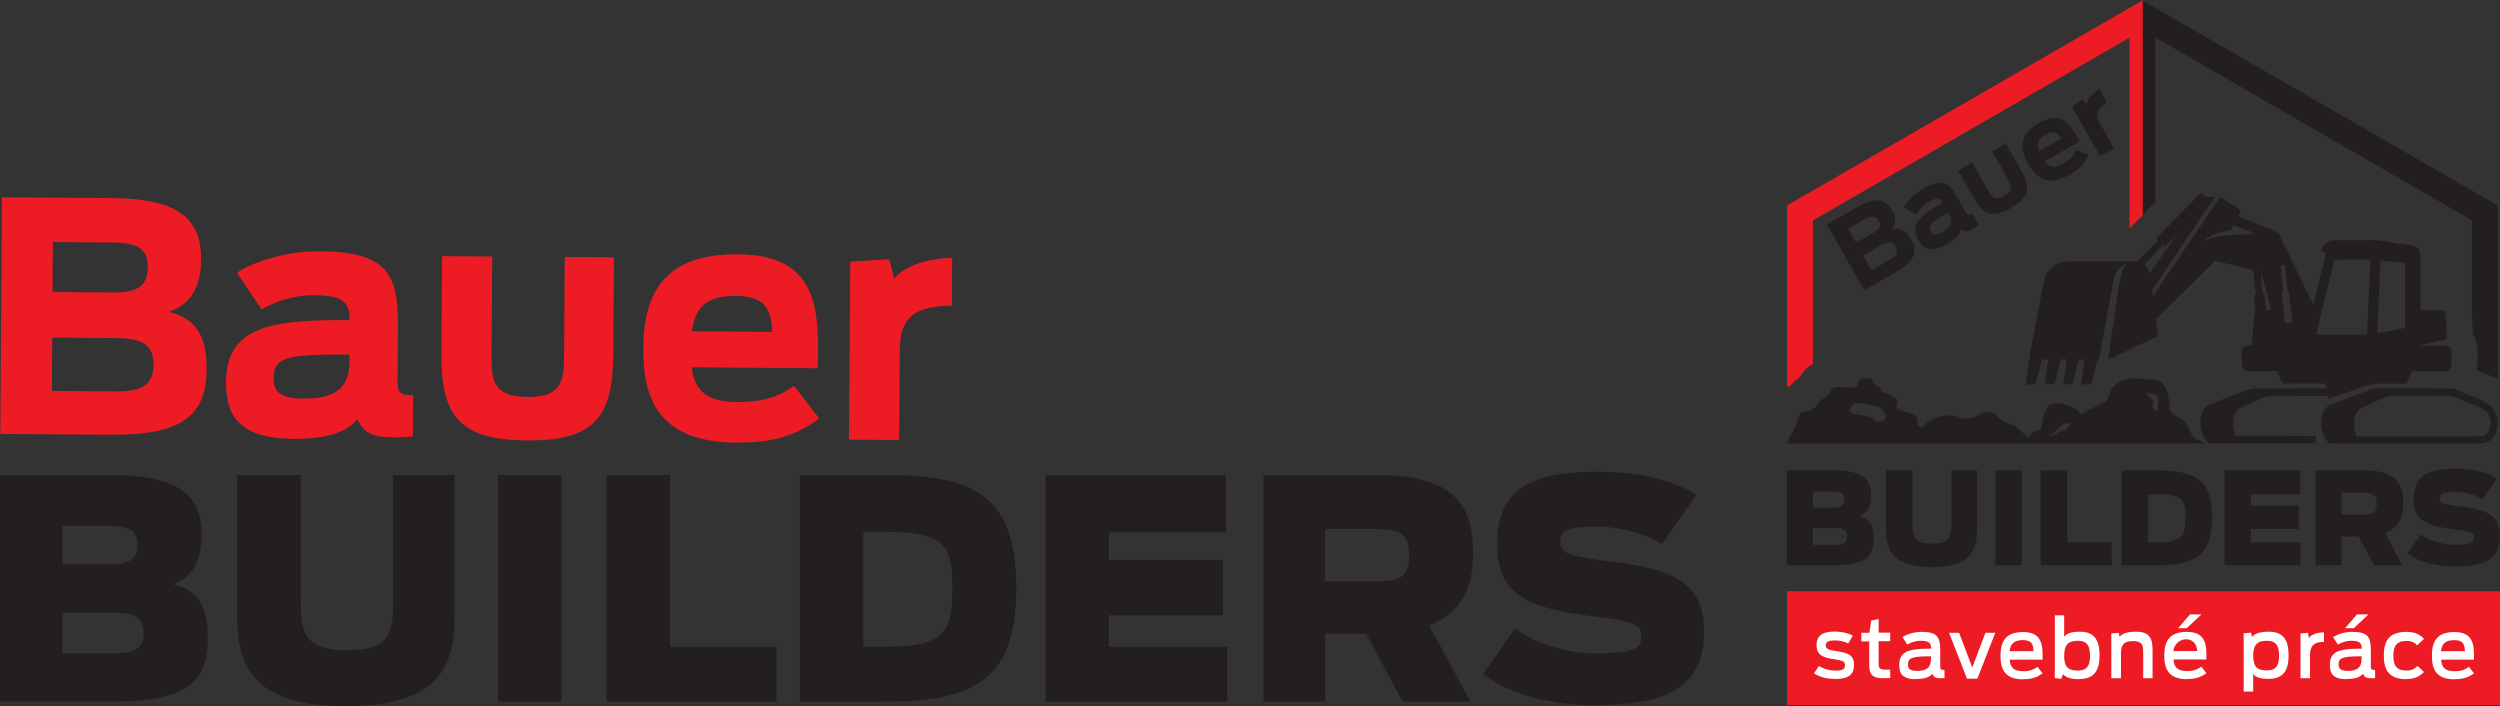
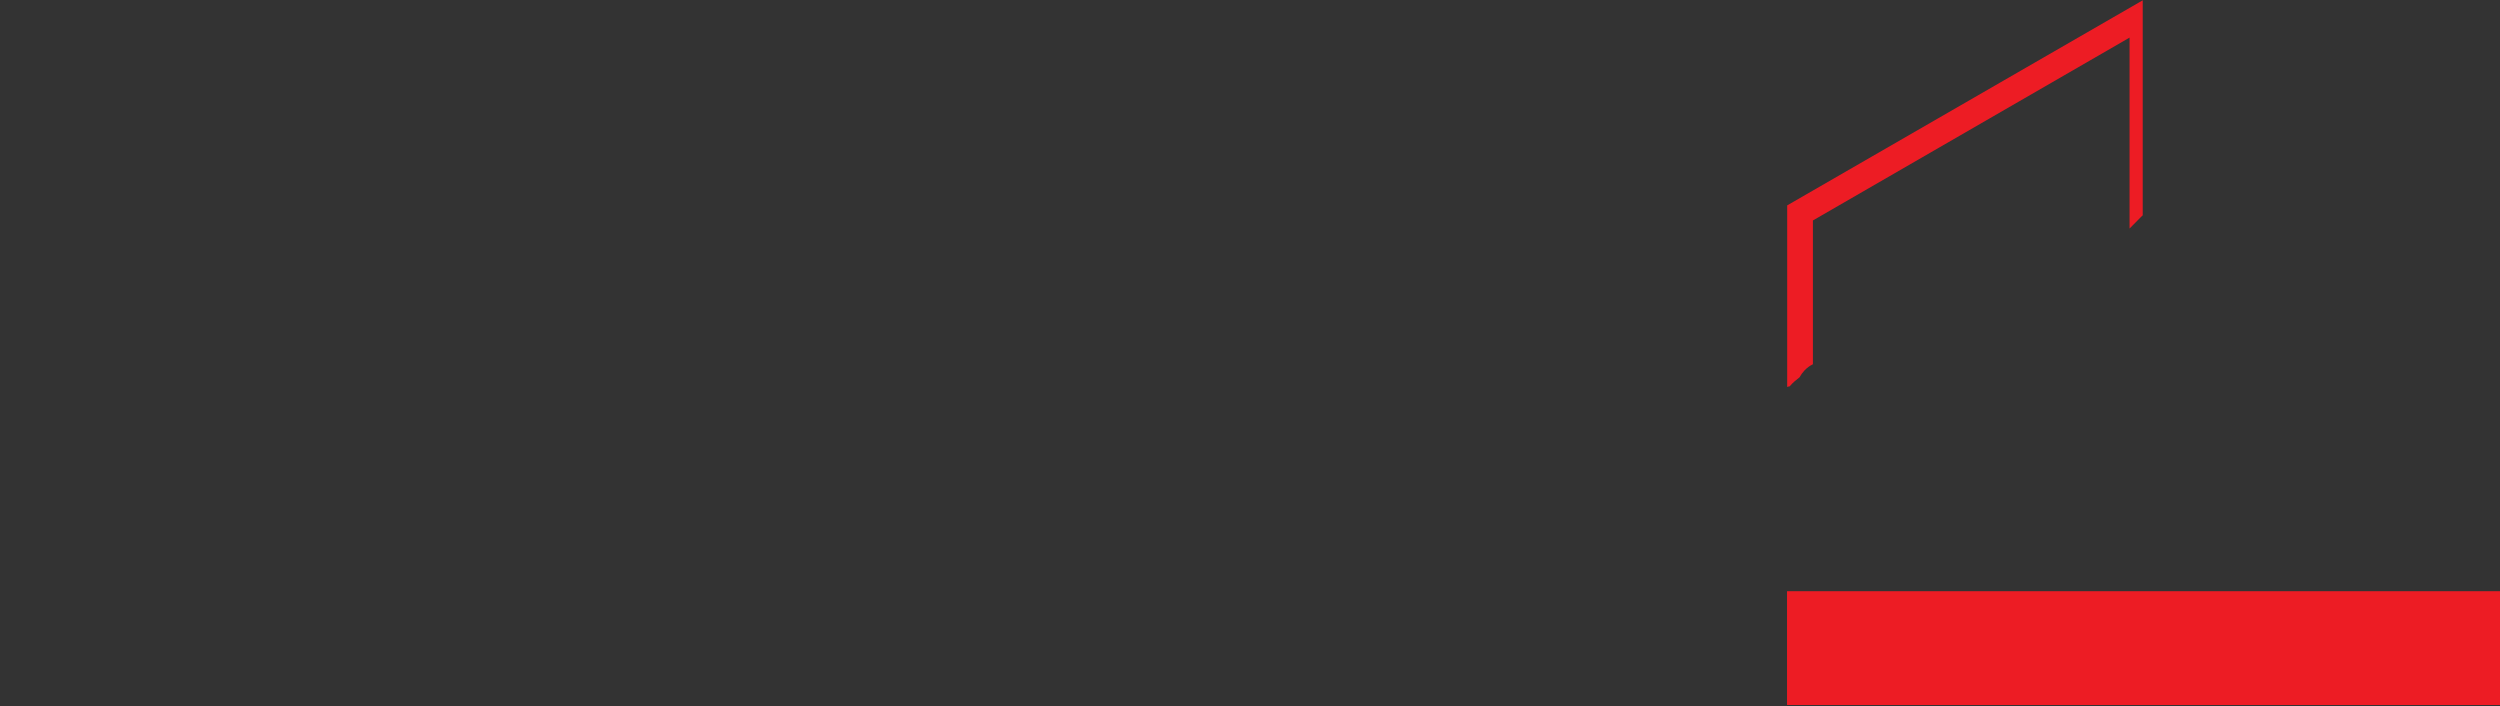
<svg xmlns="http://www.w3.org/2000/svg" id="svg16" viewBox="0 0 15750.999 4450" style="clip-rule:evenodd;fill-rule:evenodd;image-rendering:optimizeQuality;shape-rendering:geometricPrecision;text-rendering:geometricPrecision" version="1.1" height="44.5mm" width="157.51mm" xml:space="preserve">
  <rect x="0" y="0" width="15750.999" height="4450" fill="#333333" stroke="none" />image/svg+xml<defs id="defs4">
    <style id="style2" type="text/css">
    .fil0 {fill:#231F20}
    .fil1 {fill:#ED1C24}
    .fil2 {fill:white}
   </style>
  </defs>
  <g transform="translate(-2624,-12624)" id="Layer_x0020_1">
    <g id="_696874496">
-       <path style="fill:#231f20" d="m 15855,13608 88,-50 -89,-157 c -28,-50 -29,-88 45,-131 l -48,-84 c -48,30 -78,68 -80,95 l -29,-30 -65,44 177,311 z m -342,-137 c 54,-31 76,-9 99,26 l -140,80 c -17,-41 -13,-75 41,-106 z m 149,255 c 63,-36 96,-71 119,-125 l -77,-32 c -14,31 -34,58 -83,86 -56,32 -88,20 -114,-15 l 220,-125 c -57,-107 -114,-197 -254,-118 -135,77 -121,170 -71,258 51,90 122,149 259,71 z m -368,208 c 121,-69 124,-130 63,-238 l -96,-168 -86,49 97,170 c 25,44 42,76 -20,111 -63,36 -81,5 -106,-39 l -97,-170 -88,50 96,169 c 62,108 117,135 238,67 z m -431,152 c -40,23 -59,19 -73,-4 -19,-34 -11,-51 101,-114 l 7,-4 7,12 c 26,46 13,80 -42,111 z m 23,80 c 60,-34 87,-67 91,-98 26,18 45,16 78,-3 20,-11 30,-18 36,-23 l -41,-72 c -26,15 -30,12 -44,-14 l -55,-96 c -51,-89 -95,-112 -209,-48 -67,38 -109,93 -123,121 l 80,40 c 12,-23 39,-56 77,-78 55,-31 70,-21 87,7 l -13,7 c -140,80 -191,137 -140,226 31,55 77,86 175,30 z m -568,-13 -50,-88 106,-60 c 46,-26 69,-21 85,8 17,29 13,52 -35,80 z m 98,173 -53,-93 112,-64 c 48,-27 73,-25 92,9 19,34 8,58 -39,84 z m -47,127 191,-109 c 111,-63 156,-120 105,-210 -33,-59 -69,-80 -124,-64 30,-35 31,-75 3,-123 -43,-76 -108,-80 -218,-18 l -192,109 235,414 z m 1753,-1826 1120,646 1120,646 v 1095 c -17,-9 -35,-17 -54,-25 -27,-11 -54,-22 -80,-34 3,-18 5,-36 5,-55 0,-63 5,-116 -30,-170 0,-31 -1,-66 -5,-100 v -618 l -1995,-1152 v 1038 l -82,82 v -1356 0 z m -81,1438 z m 2055,2129 c 218,0 279,-73 279,-195 0,-138 -98,-164 -247,-184 -89,-11 -132,-16 -132,-50 0,-29 10,-42 98,-42 62,0 136,23 171,46 l 90,-130 c -45,-29 -123,-61 -260,-61 -181,0 -265,48 -265,191 0,135 81,169 256,190 85,10 124,18 124,48 0,33 -5,49 -119,49 -80,0 -156,-24 -215,-65 l -84,120 c 65,50 171,83 304,83 z m -720,-327 v -138 h 134 c 67,0 88,13 88,70 0,55 -23,68 -87,68 z m 205,318 h 179 l -109,-201 c 97,-38 115,-117 115,-191 0,-112 -36,-206 -250,-206 h -303 v 597 h 163 v -179 h 108 l 97,179 z m -942,0 h 479 v -144 h -312 v -84 h 301 v -146 h -301 v -73 h 309 v -151 h -476 v 597 z m -481,-145 v -302 h 59 c 161,0 176,38 176,148 0,111 -18,154 -168,154 z m -167,145 h 224 c 241,0 346,-62 346,-299 0,-241 -105,-298 -346,-298 h -224 z m -510,0 h 448 v -144 h -281 v -453 h -167 z m -286,0 h 167 v -597 h -167 z m -401,12 c 273,0 286,-135 286,-247 v -363 h -162 v 340 c 0,85 -18,122 -122,122 -106,0 -122,-40 -122,-122 v -340 h -168 v 363 c 0,112 15,247 287,247 z m -748,-374 v -102 h 128 c 56,0 70,19 70,51 0,31 -14,51 -70,51 z m 0,234 v -106 h 144 c 52,0 71,17 71,53 0,36 -19,53 -71,53 z m -164,128 h 286 c 172,0 261,-30 261,-164 0,-85 -21,-129 -91,-146 51,-19 75,-60 75,-129 0,-117 -73,-159 -245,-159 h -286 v 597 z m 1666,-818 -14,3 c 50,-19 70,-88 126,-81 0,0 11,21 -13,31 -10,5 10,14 -46,24 -11,2 -24,23 -53,23 z m 606,-270 c -11,39 60,35 31,91 -2,3 35,56 34,0 -1,-22 24,-85 -37,-83 -7,0 -26,-11 -27,-8 z m -1848,69 c -100,92 84,53 128,104 30,34 123,-12 32,-81 -10,-8 -149,-34 -160,-23 z m 431,155 c -1,3 -3,6 -6,8 2,-3 4,-6 6,-8 z m 665,63 c 18,-21 22,-41 67,-48 43,-7 -7,-212 161,-164 189,53 -6,109 242,-8 74,-35 6,-127 180,-156 34,-6 83,11 138,9 113,-4 101,189 104,192 82,91 68,-1 142,159 10,22 62,39 90,50 h -1086 -5 -74 -1480 c 26,-56 66,-121 69,-143 13,-102 71,-17 131,-112 9,-15 79,-63 79,-70 -3,-66 129,-2 171,-37 -20,-59 87,-52 89,-41 11,58 40,16 61,77 194,67 15,92 137,123 158,41 34,77 120,107 34,-79 185,-92 222,-72 106,53 155,-80 237,-12 137,114 63,1 205,146 z m 1897,34 h 910 c 51,0 99,7 132,-53 23,-42 27,-100 4,-145 -22,-43 -53,-60 -103,-81 -42,-17 -84,-36 -126,-53 -38,-16 -30,-15 -75,-15 -91,0 -406,-4 -460,0 l -265,98 c -84,31 -77,151 -48,208 9,17 16,26 30,40 v 0 z m 170,-46 c -24,-76 -21,-158 48,-185 69,-27 130,-70 189,-69 h 29 144 28 148 l 37,9 c 29,10 62,25 92,38 25,10 69,27 90,40 56,36 60,143 -7,167 l -83,1 c -356,0 -695,0 -714,0 z m -1259,-1249 c 5,12 3,4 9,17 l -128,130 -436,1 c -83,0 -141,55 -156,135 l -84,444 -29,198 64,-3 39,-155 40,-1 -22,158 63,-3 38,-156 h 38 l -22,159 57,-3 39,-155 h 37 l -22,158 66,-3 36,-151 13,-7 90,-494 c 5,-28 16,-51 29,-69 9,-12 36,-34 56,-38 -43,29 -64,224 -72,287 -15,105 -34,213 -46,319 l 313,-150 -12,-106 359,-354 c 5,-10 2,-17 30,-10 l 222,54 18,153 c -16,3 -8,1 -13,8 l 9,82 c 5,34 0,24 -4,27 l -18,205 c -40,0 -62,3 -62,44 -4,152 -5,113 218,118 l 39,79 h 269 l 7,29 -448,1 c -43,0 -176,57 -223,76 -17,7 -36,14 -54,21 -24,9 -31,13 -45,29 -23,26 -29,81 -22,123 7,47 26,76 54,96 l 671,1 v -46 l -506,-2 c -21,-46 -22,-108 0,-148 11,-20 17,-21 36,-30 l 127,-59 c 31,-12 47,-14 93,-14 l 325,1 7,15 c 53,-15 158,-53 218,-73 59,-20 58,-20 127,-20 48,0 97,1 145,0 l 33,-79 203,1 c 32,0 46,-17 46,-63 0,-121 23,-96 -211,-99 l 182,-39 c 0,-32 -2,-163 -19,-183 l -144,-2 c -5,-22 -2,-239 -2,-278 1,-142 -18,-121 -143,-141 -166,-27 -90,-20 -265,-20 -47,0 -95,-1 -142,0 -41,1 -68,31 -77,64 l 29,14 c -5,43 -26,118 -38,162 -7,27 -13,54 -19,82 -3,13 -6,26 -9,40 l -8,30 c -4,12 -3,6 -5,10 l -221,-450 h -18 l 1,-10 -235,-92 17,-39 c -8,-8 -21,-15 -32,-22 l -99,-61 -422,623 c -6,-49 -11,-31 29,-89 l 360,-535 -54,1 -30,-30 z m 485,-82 138,54 c -76,13 -181,4 -257,23 -33,8 -42,17 -64,29 22,-41 107,-67 169,-72 l 13,-35 z m -430,137 75,-76 -171,241 c -9,-11 -1,-12 -34,-52 l 116,-124 z m 1066,83 228,-2 -22,473 h -320 l 114,-470 z m -263,385 -2,9 -46,3 -21,-192 9,-11 -16,-160 28,-2 17,162 6,3 23,175 1,12 z m -177,-168 c -1,-1 -2,-1 -2,-1 -1,0 -2,-1 -2,-1 l -9,-5 -9,-136 65,243 -32,-1 -10,-98 z m 731,-213 155,15 v 410 l -176,34 21,-460 z" class="fil0" id="path4528" />
      <path style="fill:#ed1c24" d="m 13883,16349 h 4492 v 717 h -4492 z m 2239,-2367 -81,82 v -1203 l -1995,1152 v 906 c -19,9 -37,22 -54,40 -12,13 -22,27 -30,42 -22,18 -44,34 -62,57 -6,1 -11,2 -16,4 v -1144 l 1120,-646 1120,-646 v 1356 z" class="fil1" id="path4530" />
-       <path style="fill:#ffffff" d="m 18086,16657 c 61,0 65,29 68,70 h -151 c 5,-42 24,-70 83,-70 z m 3,246 c 55,0 89,-12 122,-37 l -32,-41 c -22,16 -44,28 -90,28 -64,0 -82,-28 -85,-73 h 207 c 2,-90 -2,-174 -123,-174 -117,0 -142,68 -142,149 0,82 24,149 143,149 v 0 z m -304,-1 c 53,0 81,-15 111,-44 l -40,-38 c -21,19 -39,29 -69,29 -67,0 -84,-36 -84,-94 0,-58 18,-93 84,-93 35,0 53,14 66,28 l 43,-41 c -24,-27 -58,-44 -109,-44 -116,0 -144,63 -144,149 0,87 29,149 142,149 z m -385,-320 h 54 l 92,-87 h -72 l -75,87 z m 16,269 c -45,0 -58,-14 -58,-41 0,-38 21,-51 134,-51 h 11 v 15 c 0,54 -26,77 -87,77 z m -10,51 c 59,0 90,-12 106,-34 8,24 21,29 51,29 13,0 20,0 25,-1 v -51 c -25,0 -27,-4 -27,-30 v -96 c 0,-81 -18,-114 -118,-114 -54,0 -101,20 -120,33 l 31,47 c 18,-11 48,-24 83,-24 57,0 66,16 67,50 h -14 c -141,0 -187,24 -187,105 0,49 19,87 104,87 v 0 z m -288,-5 h 60 v -147 c 0,-50 19,-82 88,-82 v -60 c -49,1 -83,16 -95,36 l -6,-33 -47,4 v 283 z m -211,-49 c -65,0 -87,-25 -87,-93 0,-68 24,-94 87,-94 61,0 76,38 76,94 0,56 -15,93 -76,93 z m -147,133 h 60 v -111 c 14,20 41,31 98,31 99,0 125,-63 125,-148 0,-86 -26,-149 -122,-149 -63,0 -94,13 -109,34 l -5,-28 -47,4 z m -292,-255 h -151 c 10,-91 144,-107 151,0 z m -65,176 c 55,0 89,-12 122,-37 l -32,-41 c -22,16 -44,28 -90,28 -64,0 -82,-28 -85,-73 h 207 c 2,-90 -2,-174 -123,-174 -117,0 -142,68 -142,149 0,82 24,149 143,149 v 0 z m -56,-320 h 54 l 93,-87 h -72 z m -420,315 h 60 v -157 c 0,-45 11,-77 77,-77 59,0 63,30 63,72 v 162 h 59 v -174 c 0,-71 -14,-119 -103,-119 -63,0 -91,15 -105,32 l -5,-25 -47,4 v 283 z m -211,-48 c -65,0 -87,-26 -87,-93 0,-68 24,-95 87,-95 61,0 76,38 76,95 0,56 -15,93 -76,93 z m 10,53 c 99,0 126,-63 126,-149 0,-85 -26,-149 -122,-149 -54,0 -85,10 -101,32 v -135 h -59 v 395 l 40,5 12,-30 c 17,21 46,32 105,32 z m -358,-245 c 61,0 65,29 68,70 h -151 c 5,-42 24,-70 83,-70 z m 3,246 c 55,0 89,-12 122,-37 l -32,-41 c -22,16 -44,28 -90,28 -64,0 -82,-28 -85,-73 h 207 c 2,-90 -2,-174 -123,-174 -117,0 -142,68 -142,149 0,82 24,149 143,149 v 0 z m -353,-3 h 64 l 113,-289 h -62 l -83,218 -83,-218 h -63 l 113,289 z m -315,-49 c -46,0 -58,-14 -58,-41 0,-38 21,-51 134,-51 h 11 v 15 c 0,54 -26,77 -87,77 z m -10,51 c 59,0 90,-12 106,-34 8,24 21,29 51,29 13,0 20,0 25,-1 v -51 c -25,0 -27,-4 -27,-30 v -96 c 0,-81 -18,-114 -118,-114 -54,0 -101,20 -120,33 l 31,47 c 18,-11 48,-24 83,-24 57,0 66,16 67,50 h -14 c -141,0 -187,24 -187,105 0,49 19,87 104,87 v 0 z m -341,-237 h 49 v 149 c 0,57 17,83 88,83 10,0 36,0 44,-1 v -53 h -33 c -37,0 -40,-14 -40,-38 v -141 h 73 v -54 h -73 v -86 l -47,10 -11,77 h -51 v 54 z m -172,237 c 89,0 125,-25 125,-90 0,-67 -48,-76 -119,-87 -43,-7 -59,-13 -59,-36 0,-19 12,-30 59,-30 32,0 62,8 83,19 l 28,-49 c -28,-16 -68,-26 -112,-26 -85,0 -116,31 -116,85 0,69 48,80 116,90 47,8 63,12 63,36 0,29 -17,35 -63,35 -31,0 -69,-9 -101,-29 l -31,46 c 39,26 84,35 128,35 z" class="fil2" id="path4532" />
      <g id="g12">
-         <path style="fill:#ed1c24" d="m 7973,15394 316,2 4,-563 c 1,-179 60,-283 328,-283 l 2,-302 c -177,5 -316,62 -365,134 l -31,-125 -246,16 z m -712,-906 c 195,1 221,96 228,227 l -505,-4 c 17,-139 82,-225 277,-223 z m 6,924 c 225,2 371,-42 518,-151 l -158,-206 c -85,62 -184,103 -359,102 -203,-1 -269,-82 -286,-219 l 793,6 c 13,-380 -1,-714 -502,-718 -487,-3 -593,272 -596,589 -2,324 96,594 589,598 z m -1322,-13 c 435,3 540,-157 543,-548 l 4,-606 -310,-2 -4,612 c -1,159 -6,272 -229,270 -225,-2 -229,-112 -228,-271 l 4,-614 -316,-2 -4,608 c -3,390 105,550 539,553 z m -1407,-263 c -145,-1 -191,-42 -190,-126 1,-123 49,-155 452,-152 h 26 v 42 c -1,167 -88,237 -287,235 z m -64,253 c 215,1 342,-46 401,-124 44,89 96,113 217,114 70,0 111,-1 133,-7 l 2,-258 c -93,-1 -98,-15 -98,-105 l 2,-346 c 2,-322 -81,-453 -492,-456 -239,-2 -441,81 -522,135 l 155,232 c 69,-42 192,-91 331,-90 197,1 223,54 224,157 h -46 c -505,-4 -731,71 -733,393 -1,199 74,353 426,355 z m -1519,-924 2,-316 380,3 c 167,1 219,50 218,154 -1,105 -45,163 -220,161 l -380,-3 z m -4,622 2,-336 402,3 c 171,1 237,46 236,169 -1,123 -70,169 -239,167 l -402,-3 z m -326,271 688,5 c 400,3 610,-82 613,-406 1,-211 -62,-324 -237,-368 137,-47 200,-156 202,-329 2,-274 -166,-385 -563,-388 l -692,-5 -10,1491 z" class="fil1" id="path4528_0" />
-         <path style="fill:#231f20" d="m 12693,17066 c 520,0 667,-175 667,-466 0,-329 -233,-393 -590,-439 -214,-27 -316,-39 -316,-119 0,-69 25,-100 233,-100 148,0 326,54 408,110 l 216,-310 c -108,-69 -295,-146 -620,-146 -434,0 -634,116 -634,457 0,322 193,403 611,455 202,25 297,42 297,114 0,79 -12,118 -283,118 -191,0 -372,-58 -514,-156 l -200,287 c 154,119 408,198 726,198 z m -1721,-780 v -329 h 320 c 160,0 210,31 210,168 0,131 -54,162 -208,162 h -322 z m 489,759 h 428 l -260,-480 c 231,-91 276,-279 276,-457 0,-268 -87,-491 -597,-491 h -724 v 1428 h 389 v -428 h 258 l 231,428 z m -2250,0 h 1145 v -345 h -746 v -200 h 719 v -349 h -719 v -173 h 738 v -360 H 9211 v 1428 z m -1148,-347 v -723 h 141 c 385,0 420,91 420,355 0,266 -42,368 -401,368 z m -399,347 h 536 c 576,0 827,-148 827,-715 0,-576 -250,-713 -827,-713 h -536 z m -1218,0 h 1071 v -345 h -672 v -1083 h -399 z m -684,0 h 399 v -1428 h -399 z m -958,29 c 651,0 684,-322 684,-590 v -867 h -387 v 813 c 0,204 -42,291 -291,291 -252,0 -291,-96 -291,-291 v -813 h -401 v 867 c 0,268 35,590 686,590 z m -1788,-894 v -243 h 306 c 135,0 168,46 168,121 0,75 -33,121 -168,121 h -306 z m 0,559 v -254 h 343 c 125,0 170,40 170,127 0,87 -44,127 -170,127 z m -391,306 h 684 c 410,0 624,-71 624,-391 0,-204 -50,-308 -218,-349 121,-46 179,-143 179,-308 0,-279 -173,-380 -586,-380 h -684 v 1428 z" class="fil0" id="path4528_1" />
-       </g>
+         </g>
    </g>
  </g>
</svg>